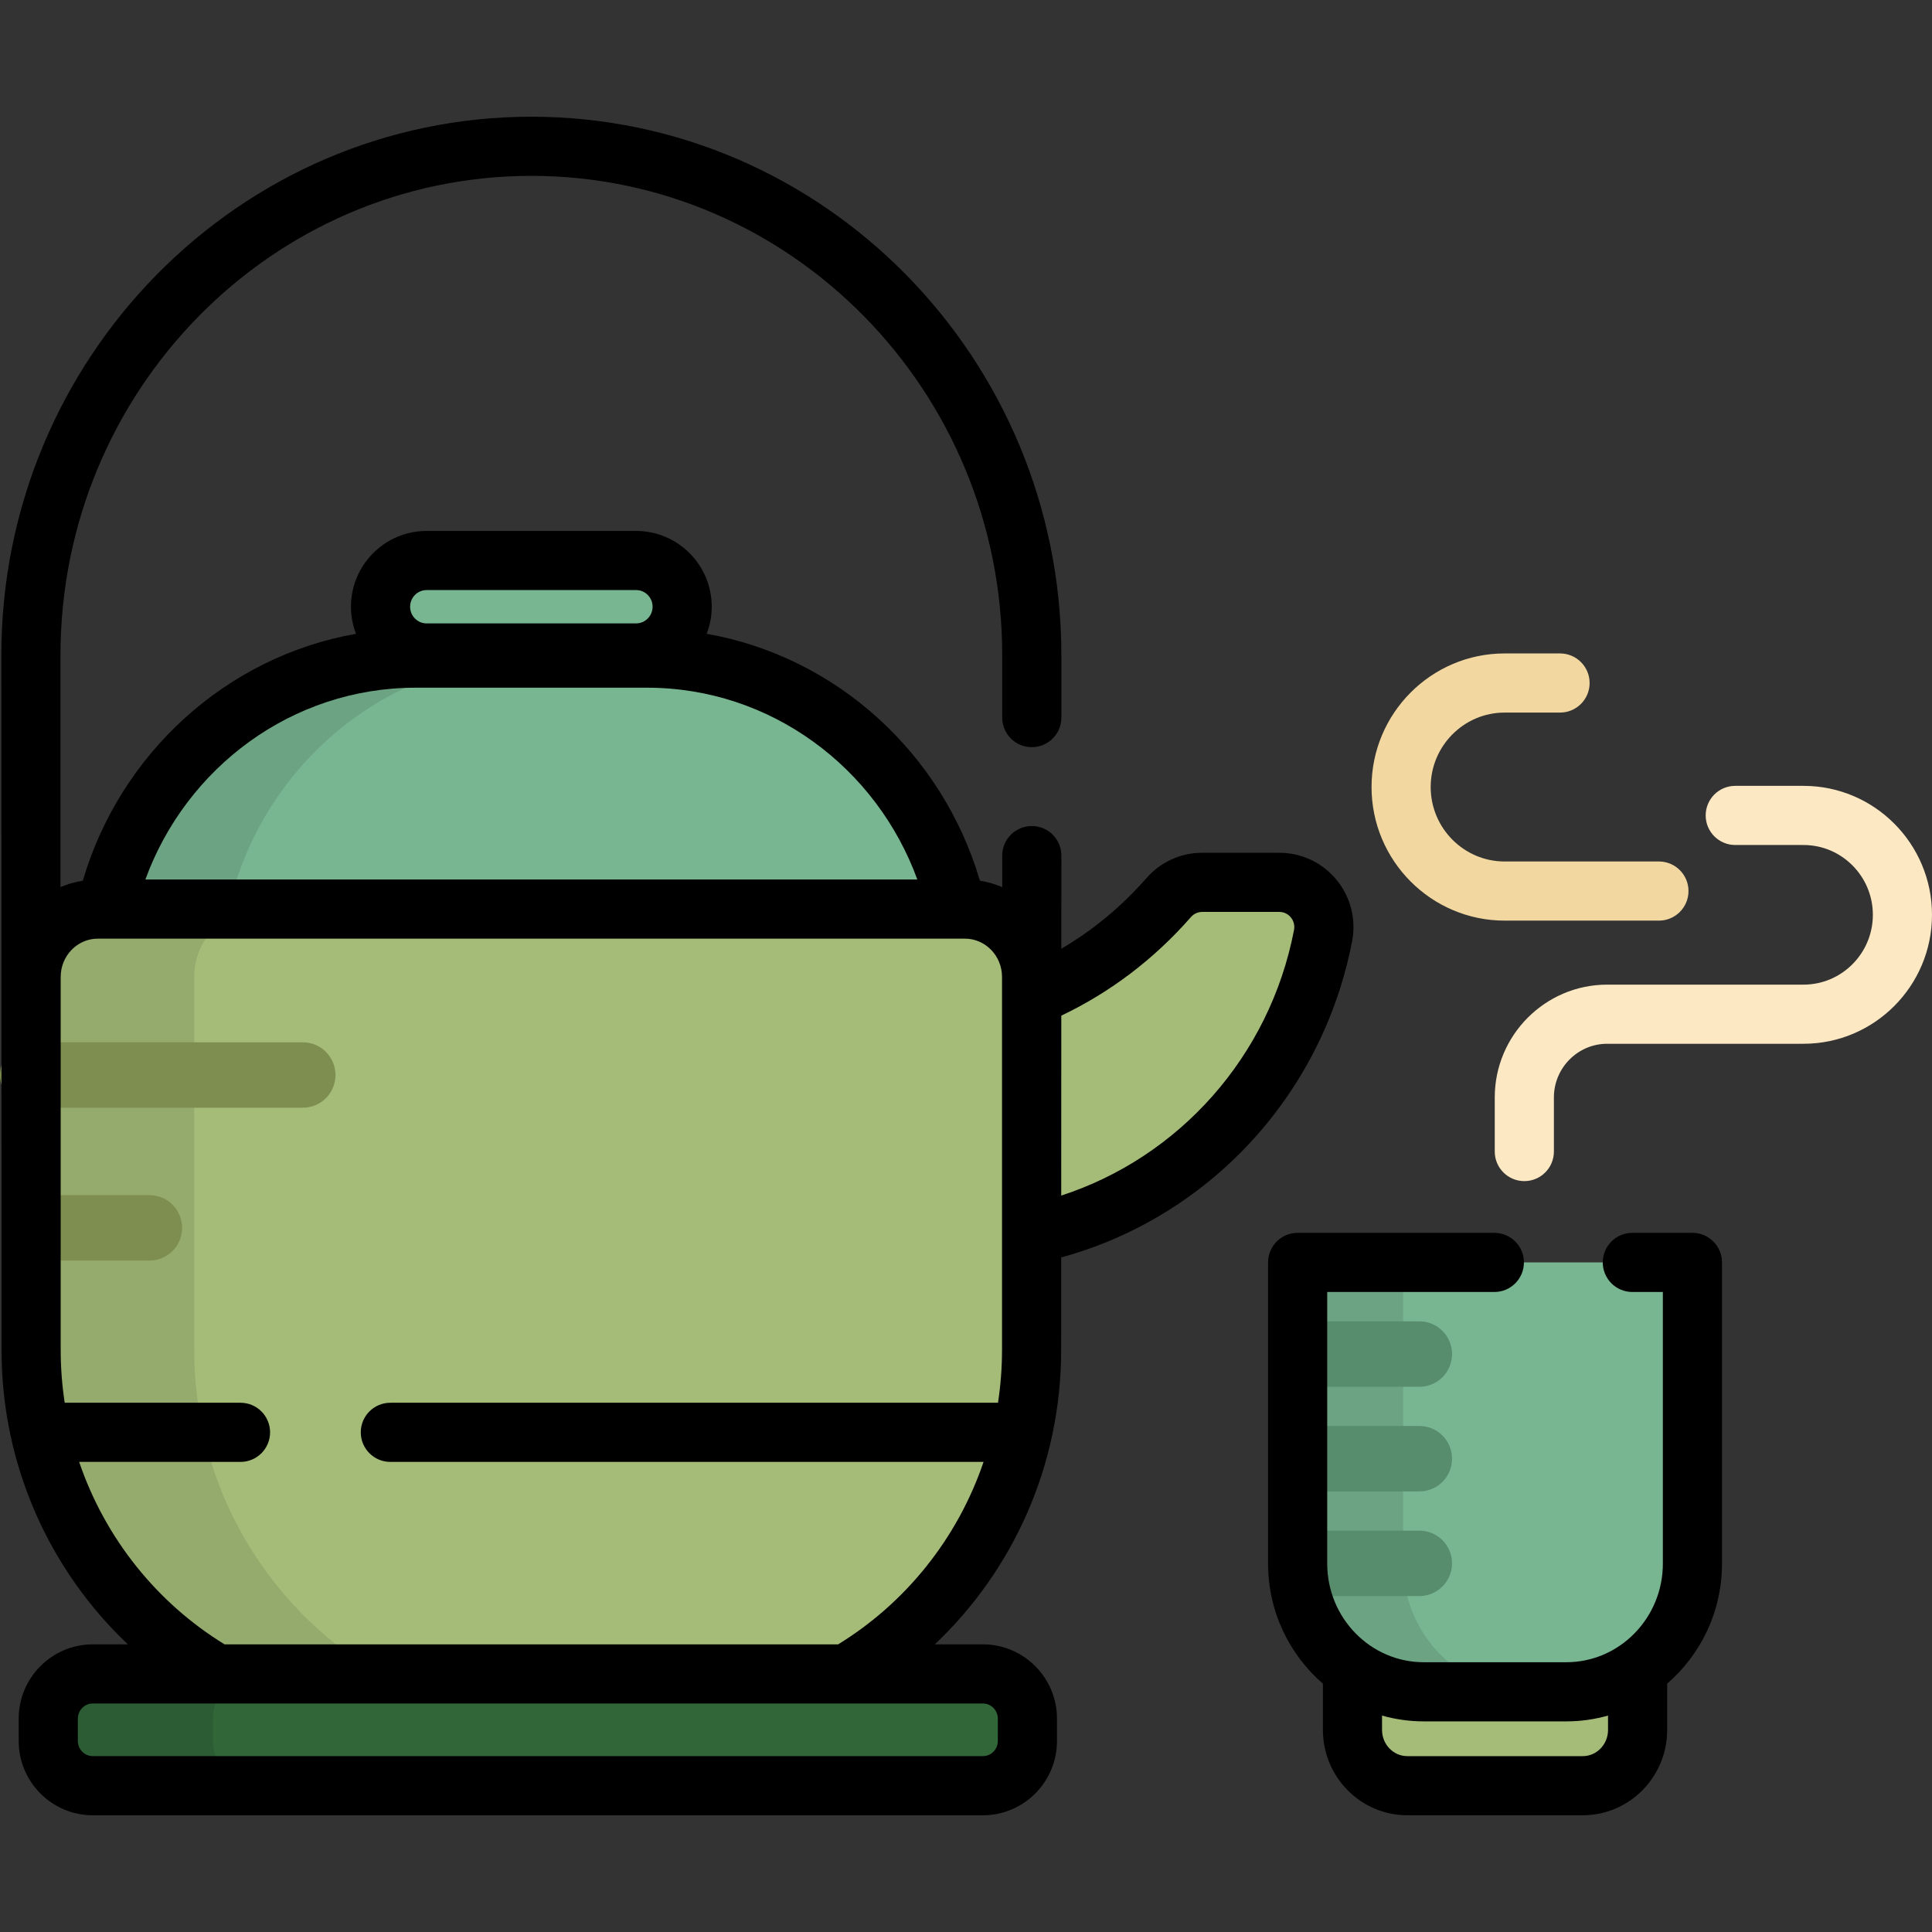
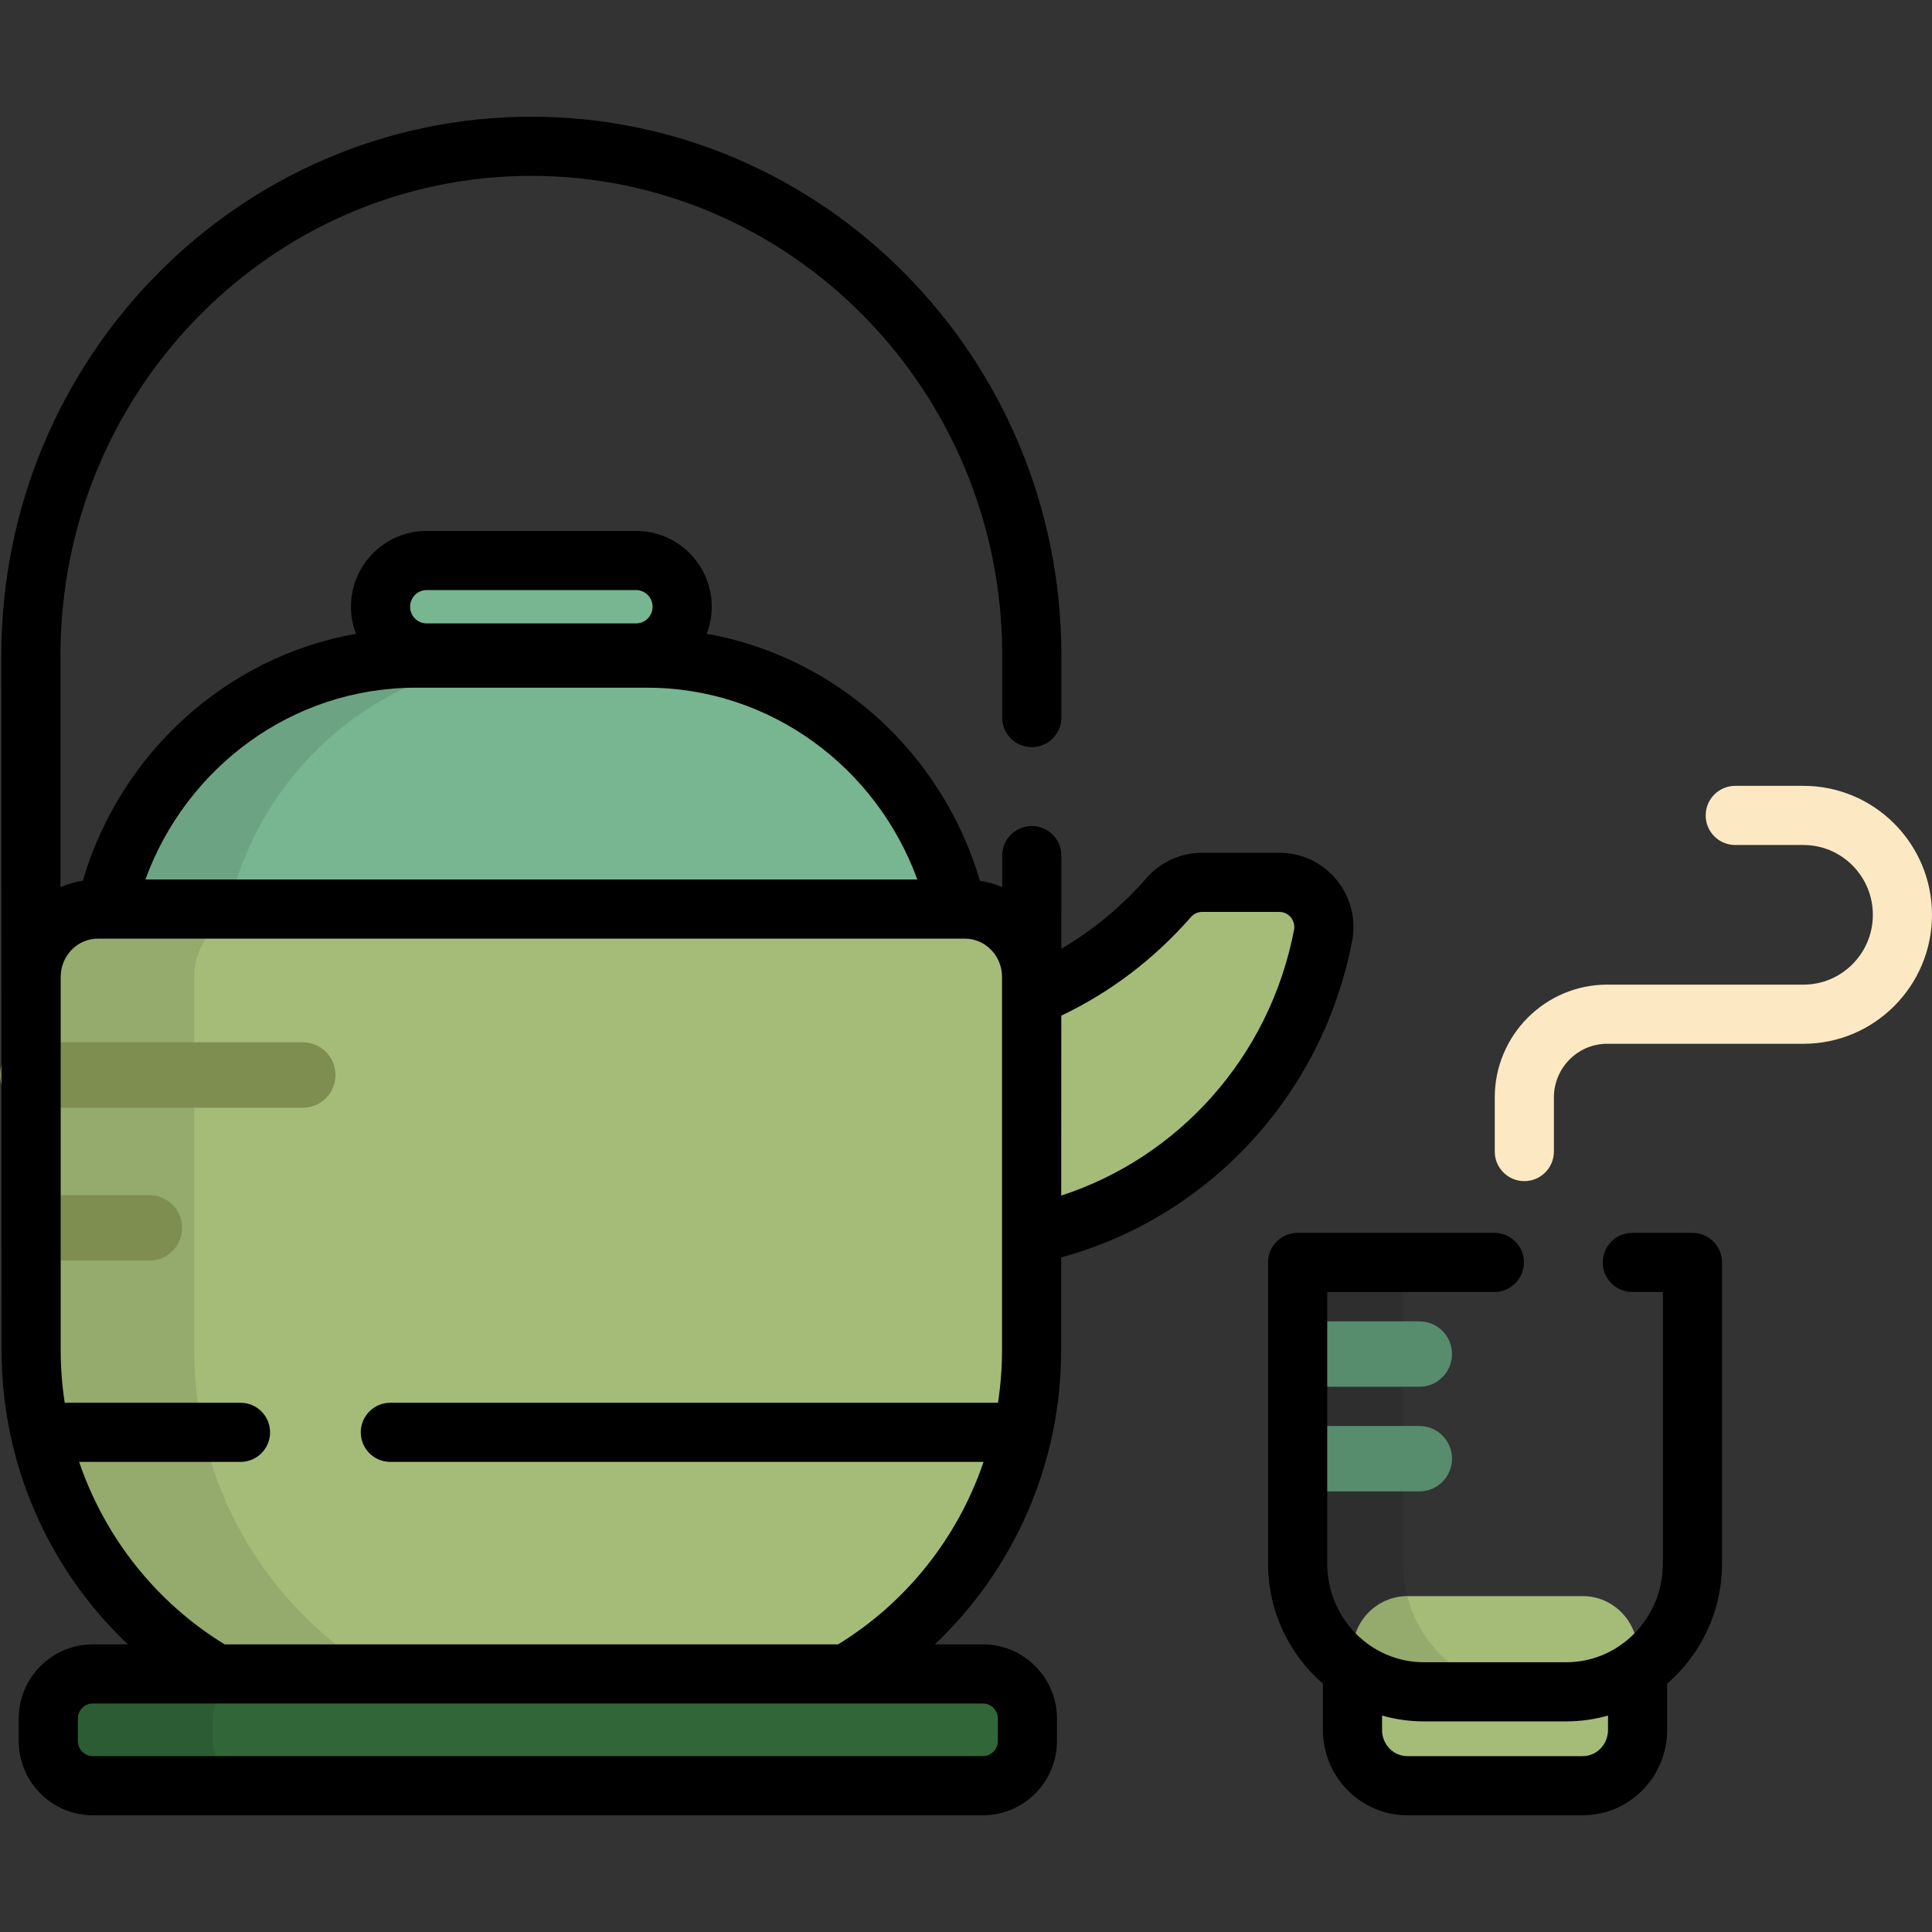
<svg xmlns="http://www.w3.org/2000/svg" height="800px" width="800px" version="1.1" id="Layer_1" viewBox="0 0 512 512" xml:space="preserve">
  <rect x="0" y="0" width="512" height="512" fill="#333333" stroke="none" />
  <g>
    <path style="fill:#78B591;" d="M180.781,160.79c0,6.767-5.46,12.25-12.193,12.25h-55.549c-6.733,0-12.193-5.484-12.193-12.25l0,0   c0-6.767,5.46-12.249,12.193-12.249h55.549C175.322,148.541,180.781,154.024,180.781,160.79L180.781,160.79z" />
    <path style="fill:#78B591;" d="M171.451,174.411c46.459,0,84.256,38.433,84.256,85.676v85.676c0,8.603-6.86,15.577-15.32,15.577   H41.242c-8.462,0-15.319-6.975-15.319-15.577v-85.676c0-47.243,37.795-85.676,84.253-85.676L171.451,174.411L171.451,174.411z" />
  </g>
  <path style="opacity:0.1;enable-background:new    ;" d="M58.428,345.764v-85.676c0-47.243,37.795-85.676,84.253-85.676h-32.505  c-46.458,0-84.253,38.433-84.253,85.676v85.676c0,8.603,6.859,15.577,15.319,15.577h32.505  C65.285,361.341,58.428,354.367,58.428,345.764z" />
  <g>
    <path style="fill:#A5BC79;" d="M259.298,328.903c-2.983,0-5.865-1.136-8.058-3.197c-2.383-2.241-3.737-5.374-3.737-8.653v-36.156   c0-5.576,3.868-10.396,9.291-11.58c20.553-4.485,38.856-15.362,52.926-31.456c2.24-2.559,5.466-4.029,8.861-4.029h20.464   c3.521,0,6.858,1.581,9.097,4.308s3.154,6.32,2.485,9.792c-8.596,44.668-45.831,77.953-90.546,80.944   C259.82,328.896,259.559,328.903,259.298,328.903z" />
    <path style="fill:#A5BC79;" d="M433.981,458.454c0,8.161-6.506,14.777-14.531,14.777h-46.498c-8.025,0-14.531-6.615-14.531-14.777   v-20.688c0-8.161,6.508-14.778,14.531-14.778h46.498c8.027,0,14.531,6.617,14.531,14.778V458.454z" />
  </g>
-   <path style="fill:#78B591;" d="M343.885,334.554v79.806c0,18.77,14.964,33.985,33.422,33.985h37.781  c18.459,0,33.423-15.217,33.423-33.985v-79.806L343.885,334.554L343.885,334.554z" />
  <path style="opacity:0.1;enable-background:new    ;" d="M371.846,414.36v-79.806h-27.96v79.806  c0,18.77,14.964,33.985,33.422,33.985h27.96C386.811,448.345,371.846,433.13,371.846,414.36z" />
  <g>
    <path style="fill:#578C6D;" d="M376.167,367.503h-30.88c-4.77,0-8.635-3.88-8.635-8.667c0-4.785,3.865-8.664,8.635-8.664h30.88   c4.769,0,8.635,3.88,8.635,8.664C384.802,363.623,380.936,367.503,376.167,367.503z" />
    <path style="fill:#578C6D;" d="M376.167,395.234h-30.88c-4.77,0-8.635-3.88-8.635-8.667c0-4.786,3.865-8.664,8.635-8.664h30.88   c4.769,0,8.635,3.879,8.635,8.664C384.802,391.355,380.936,395.234,376.167,395.234z" />
-     <path style="fill:#578C6D;" d="M376.167,422.965h-30.88c-4.77,0-8.635-3.88-8.635-8.666c0-4.786,3.865-8.665,8.635-8.665h30.88   c4.769,0,8.635,3.88,8.635,8.665C384.802,419.085,380.936,422.965,376.167,422.965z" />
  </g>
  <path style="fill:#A5BC79;" d="M105.463,456.601c-53.605,0-97.216-44.343-97.216-98.855v-98.856c0-9.928,7.914-17.975,17.675-17.975  h229.785c9.759,0,17.677,8.048,17.677,17.975v98.856c0,54.512-43.613,98.855-97.217,98.855H105.463z" />
  <path style="opacity:0.1;enable-background:new    ;" d="M51.467,357.746v-98.856c0-9.928,7.914-17.975,17.675-17.975H25.922  c-9.761,0-17.675,8.048-17.675,17.975v98.856c0,54.512,43.611,98.855,97.216,98.855h43.221  C95.078,456.601,51.467,412.259,51.467,357.746z" />
  <path style="fill:#FCE9C3;" d="M477.948,208.261H459.86c-4.329,0-7.837,3.508-7.837,7.837c0,4.329,3.508,7.837,7.837,7.837h18.088  c10.133,0,18.379,8.3,18.379,18.501c0,10.202-8.245,18.502-18.379,18.502h-52.021c-16.433,0-29.803,13.415-29.803,29.905v14.329  c0,4.329,3.508,7.837,7.837,7.837s7.837-3.508,7.837-7.837v-14.329c0-7.847,6.337-14.232,14.129-14.232h52.021  c18.777,0,34.052-15.331,34.052-34.175C512,223.591,496.725,208.261,477.948,208.261z" />
-   <path style="fill:#F2D8A0;" d="M439.632,243.974h-40.884c-19.45,0-35.275-15.882-35.275-35.404s15.825-35.403,35.275-35.403h14.68  c4.329,0,7.837,3.508,7.837,7.837c0,4.329-3.508,7.837-7.837,7.837h-14.68c-10.808,0-19.601,8.851-19.601,19.73  c0,10.879,8.793,19.731,19.601,19.731h40.884c4.329,0,7.837,3.508,7.837,7.837C447.469,240.466,443.961,243.974,439.632,243.974z" />
  <g>
    <path style="fill:#7E8E51;" d="M80.276,293.555H8.634c-4.768,0-8.634-3.88-8.634-8.666c0-4.786,3.866-8.665,8.634-8.665h71.641   c4.769,0,8.634,3.88,8.634,8.665C88.91,289.676,85.045,293.555,80.276,293.555z" />
    <path style="fill:#7E8E51;" d="M39.623,334.061H16.644c-4.768,0-8.635-3.88-8.635-8.666c0-4.787,3.866-8.666,8.635-8.666h22.978   c4.768,0,8.634,3.88,8.634,8.666C48.257,330.181,44.39,334.061,39.623,334.061z" />
  </g>
  <path style="fill:#316638;" d="M272.272,461.382c0,6.544-5.283,11.849-11.796,11.849H24.589c-6.514,0-11.795-5.305-11.795-11.849  v-5.926c0-6.543,5.281-11.849,11.795-11.849h235.888c6.513,0,11.796,5.306,11.796,11.849V461.382z" />
  <path style="opacity:0.1;enable-background:new    ;" d="M56.424,461.382v-5.926c0-6.543,5.281-11.849,11.795-11.849H24.589  c-6.514,0-11.795,5.306-11.795,11.849v5.926c0,6.544,5.281,11.849,11.795,11.849h43.631  C61.705,473.231,56.424,467.925,56.424,461.382z" />
  <path d="M448.513,326.717h-15.925c-4.329,0-7.837,3.508-7.837,7.837c0,4.329,3.508,7.837,7.837,7.837h8.089v71.969  c0,14.419-11.478,26.149-25.586,26.149h-37.781c-14.108,0-25.585-11.731-25.585-26.149v-71.969h44.293  c4.329,0,7.837-3.508,7.837-7.837c0-4.329-3.508-7.837-7.837-7.837h-52.131c-4.329,0-7.837,3.508-7.837,7.837v79.806  c0,12.733,5.65,24.148,14.533,31.824v12.269c0,12.47,10.035,22.614,22.368,22.614h46.498c12.334,0,22.368-10.144,22.368-22.614  v-12.27c8.884-7.677,14.532-19.09,14.532-31.823v-79.806C456.35,330.225,452.842,326.717,448.513,326.717z M426.144,458.454  c0,3.826-3.003,6.94-6.695,6.94h-46.498c-3.692,0-6.695-3.114-6.695-6.94v-3.808c3.52,0.993,7.223,1.536,11.052,1.536h37.781  c3.828,0,7.534-0.543,11.054-1.537L426.144,458.454L426.144,458.454z" />
  <path d="M354.198,233.166c-3.742-4.557-9.265-7.171-15.153-7.171h-20.464c-5.65,0-11.029,2.444-14.761,6.708  c-6.592,7.539-14.195,13.819-22.557,18.724l0.01-24.685c0-4.329-3.508-7.837-7.837-7.837s-7.837,3.508-7.837,7.837v8.356  c-1.869-0.798-3.852-1.376-5.915-1.705c-9.873-33.591-37.851-59.33-72.409-65.433c0.854-2.231,1.343-4.641,1.343-7.17  c0-11.076-8.985-20.086-20.03-20.086h-55.549c-11.045,0-20.03,9.01-20.03,20.086c0,2.529,0.488,4.94,1.342,7.169  c-34.556,6.103-62.534,31.841-72.407,65.434c-2.065,0.328-4.047,0.906-5.917,1.705v-61.467c0-70.042,55.979-127.025,124.786-127.025  s124.786,56.984,124.786,127.025v16.54c0,4.329,3.508,7.837,7.837,7.837c4.329,0,7.837-3.508,7.837-7.837v-16.54  c0-78.685-63.009-142.699-140.459-142.699S0.354,94.946,0.354,173.631l0.054,184.115c0,30.769,12.894,58.534,33.481,78.024h-9.301  c-10.825,0-19.632,8.83-19.632,19.686v5.926c0,10.855,8.806,19.686,19.632,19.686h235.888c10.825,0,19.633-8.83,19.633-19.686  v-5.926c0-10.855-8.807-19.686-19.633-19.686h-12.738c20.588-19.489,33.481-47.254,33.481-78.024l0.01-24.522  c38.752-10.552,69.183-42.709,77.094-83.811C359.434,243.636,357.933,237.715,354.198,233.166z M113.04,156.378h55.549  c2.402,0,4.356,1.98,4.356,4.413c0,2.434-1.954,4.414-4.356,4.414H113.04c-2.402,0-4.356-1.98-4.356-4.414  C108.684,158.358,110.638,156.378,113.04,156.378z M110.176,182.247h61.275c32.816,0,60.848,21.187,71.652,50.83H38.526  C49.331,203.435,77.361,182.247,110.176,182.247z M260.476,451.443c2.183,0,3.959,1.8,3.959,4.012v5.926  c0,2.212-1.776,4.012-3.959,4.012H24.589c-2.183,0-3.958-1.8-3.958-4.012v-5.926c0-2.212,1.775-4.012,3.958-4.012H260.476z   M265.546,357.746c0,4.761-0.37,9.432-1.065,13.999H103.445c-4.328,0-7.837,3.508-7.837,7.837c0,4.329,3.509,7.837,7.837,7.837  h157.207c-6.908,20.336-20.703,37.421-38.538,48.352H59.513c-17.835-10.932-31.629-28.017-38.537-48.352h42.762  c4.328,0,7.837-3.508,7.837-7.837c0-4.329-3.509-7.837-7.837-7.837H17.148c-0.695-4.565-1.065-9.238-1.065-13.999v-98.856  c0-5.591,4.414-10.139,9.839-10.139h229.785c5.425,0,9.84,4.547,9.84,10.139V357.746L265.546,357.746z M342.931,246.451  c-6.478,33.661-30.588,60.281-61.695,70.389l0.02-47.685c12.963-6.172,24.612-14.982,34.361-26.133  c0.753-0.86,1.834-1.354,2.964-1.354h20.464c1.179,0,2.286,0.527,3.04,1.444C342.852,244.047,343.16,245.264,342.931,246.451z" />
</svg>